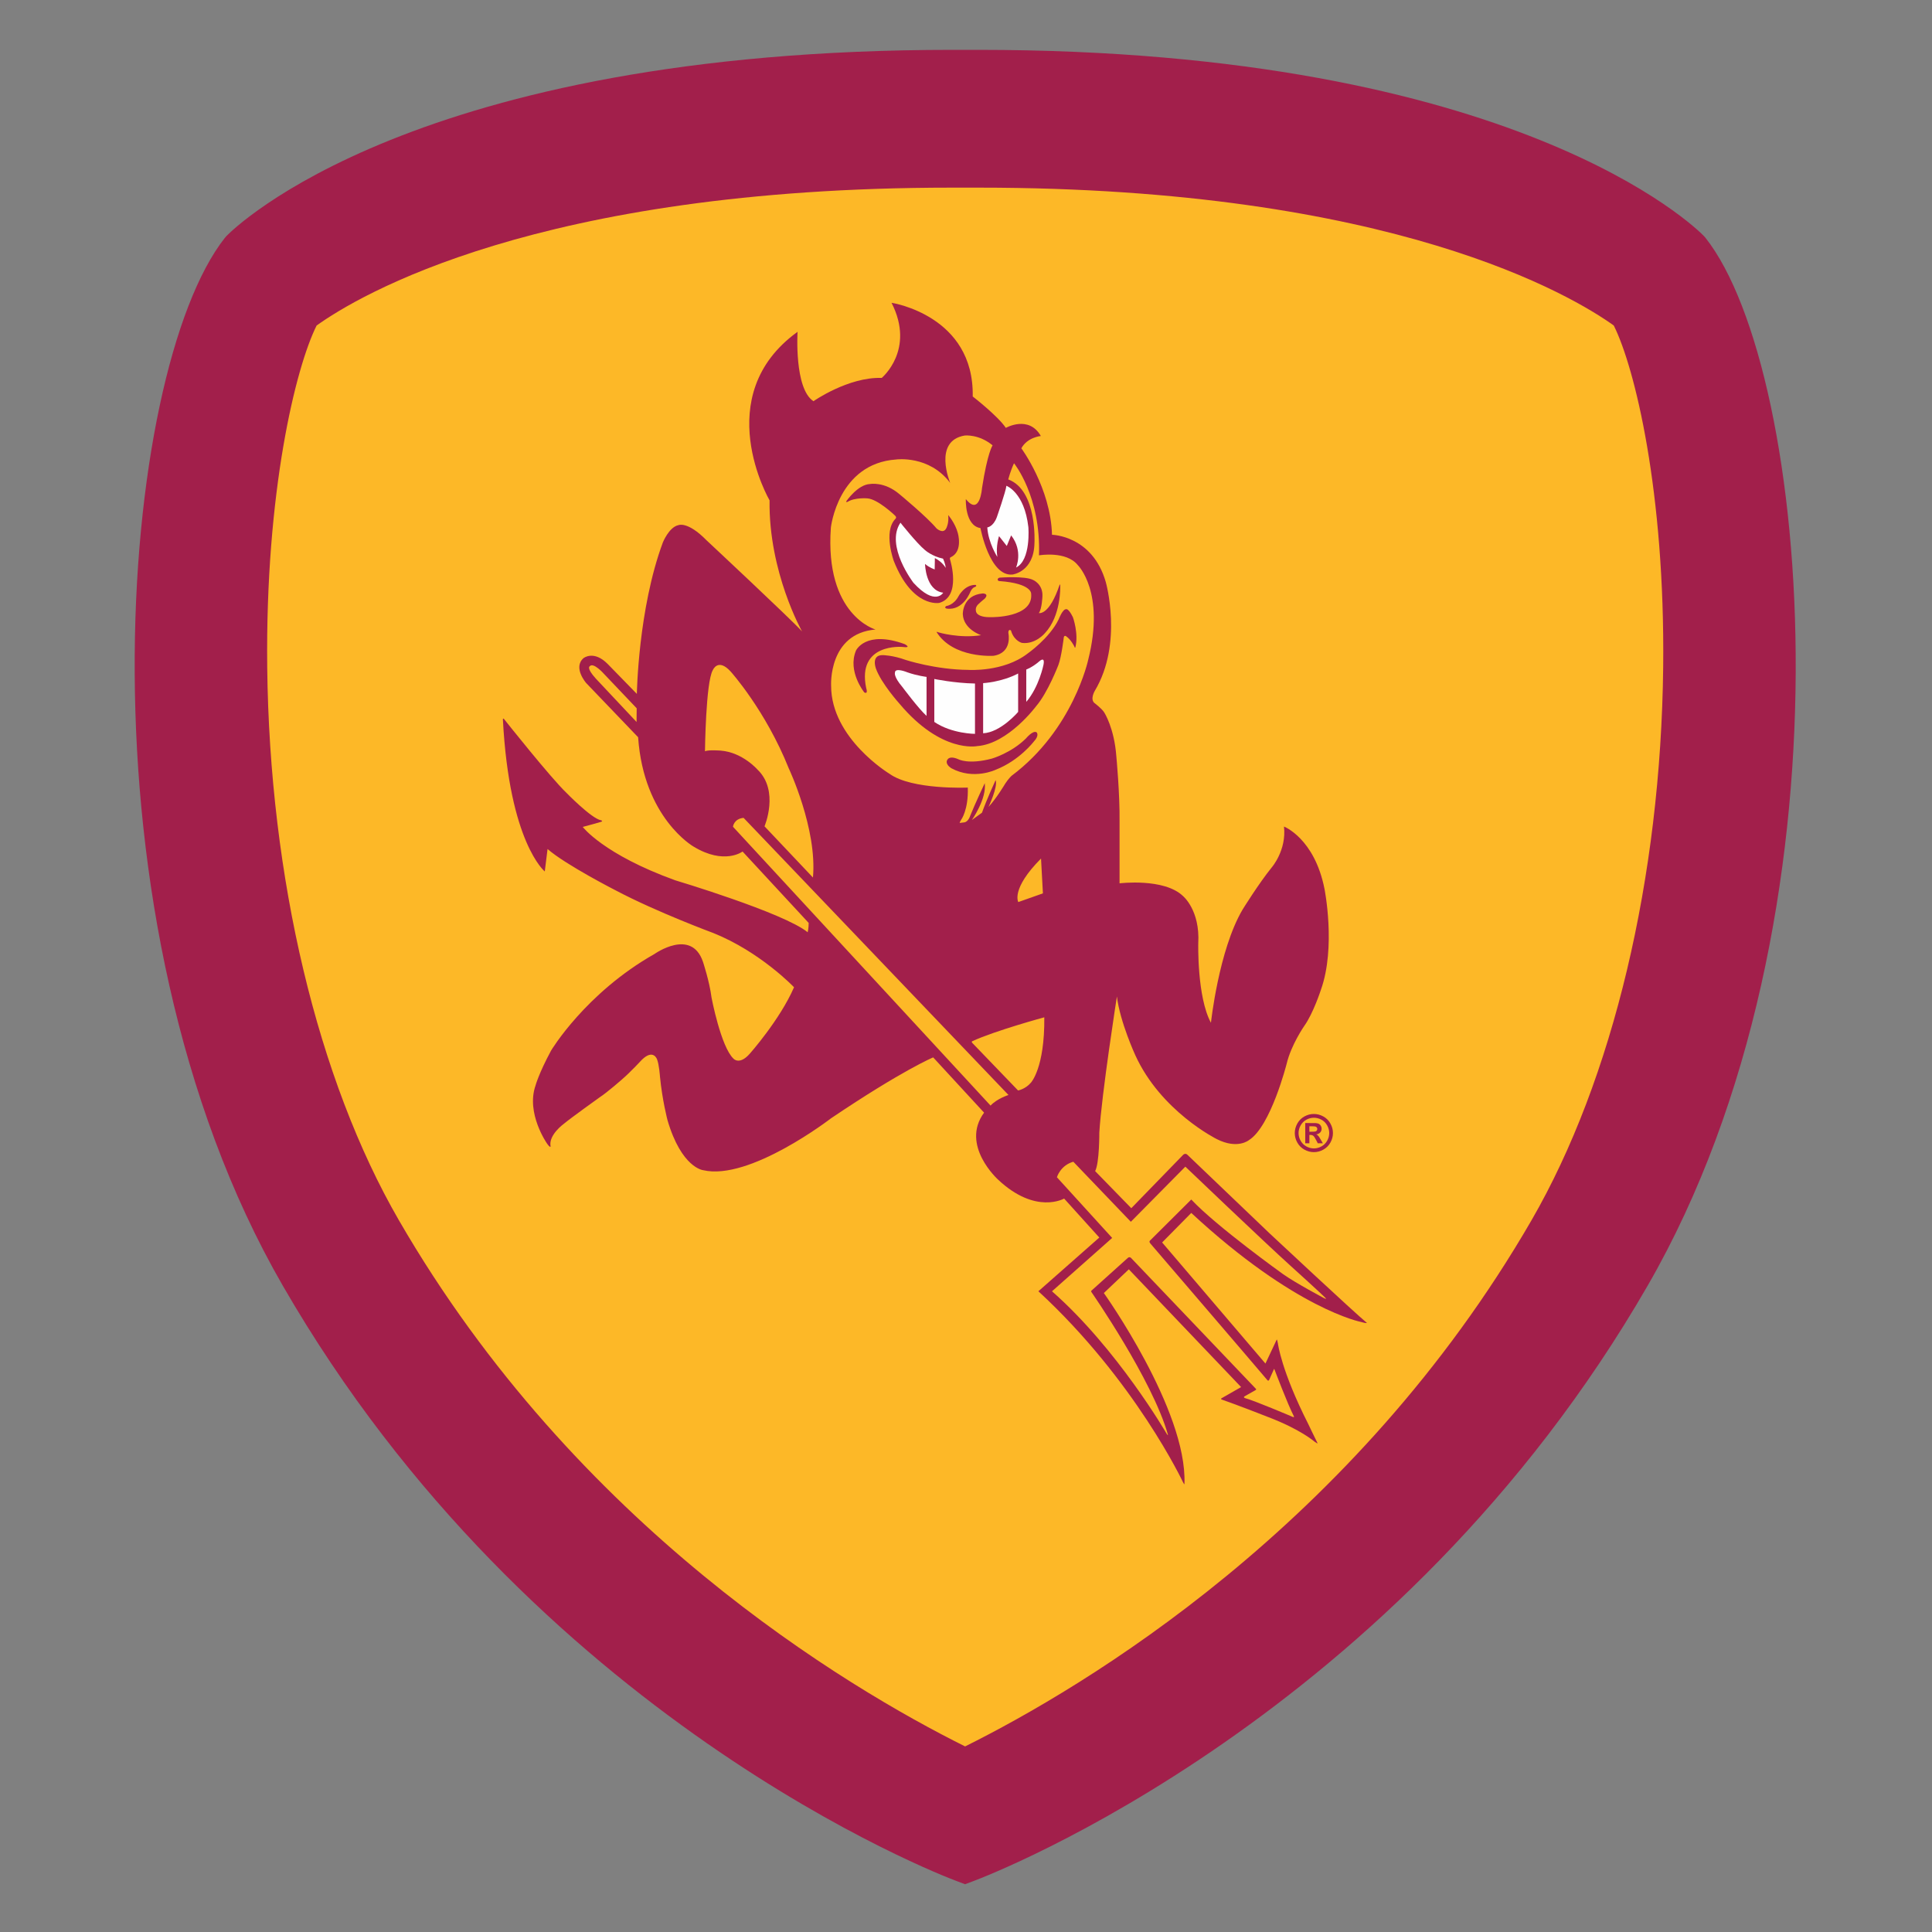
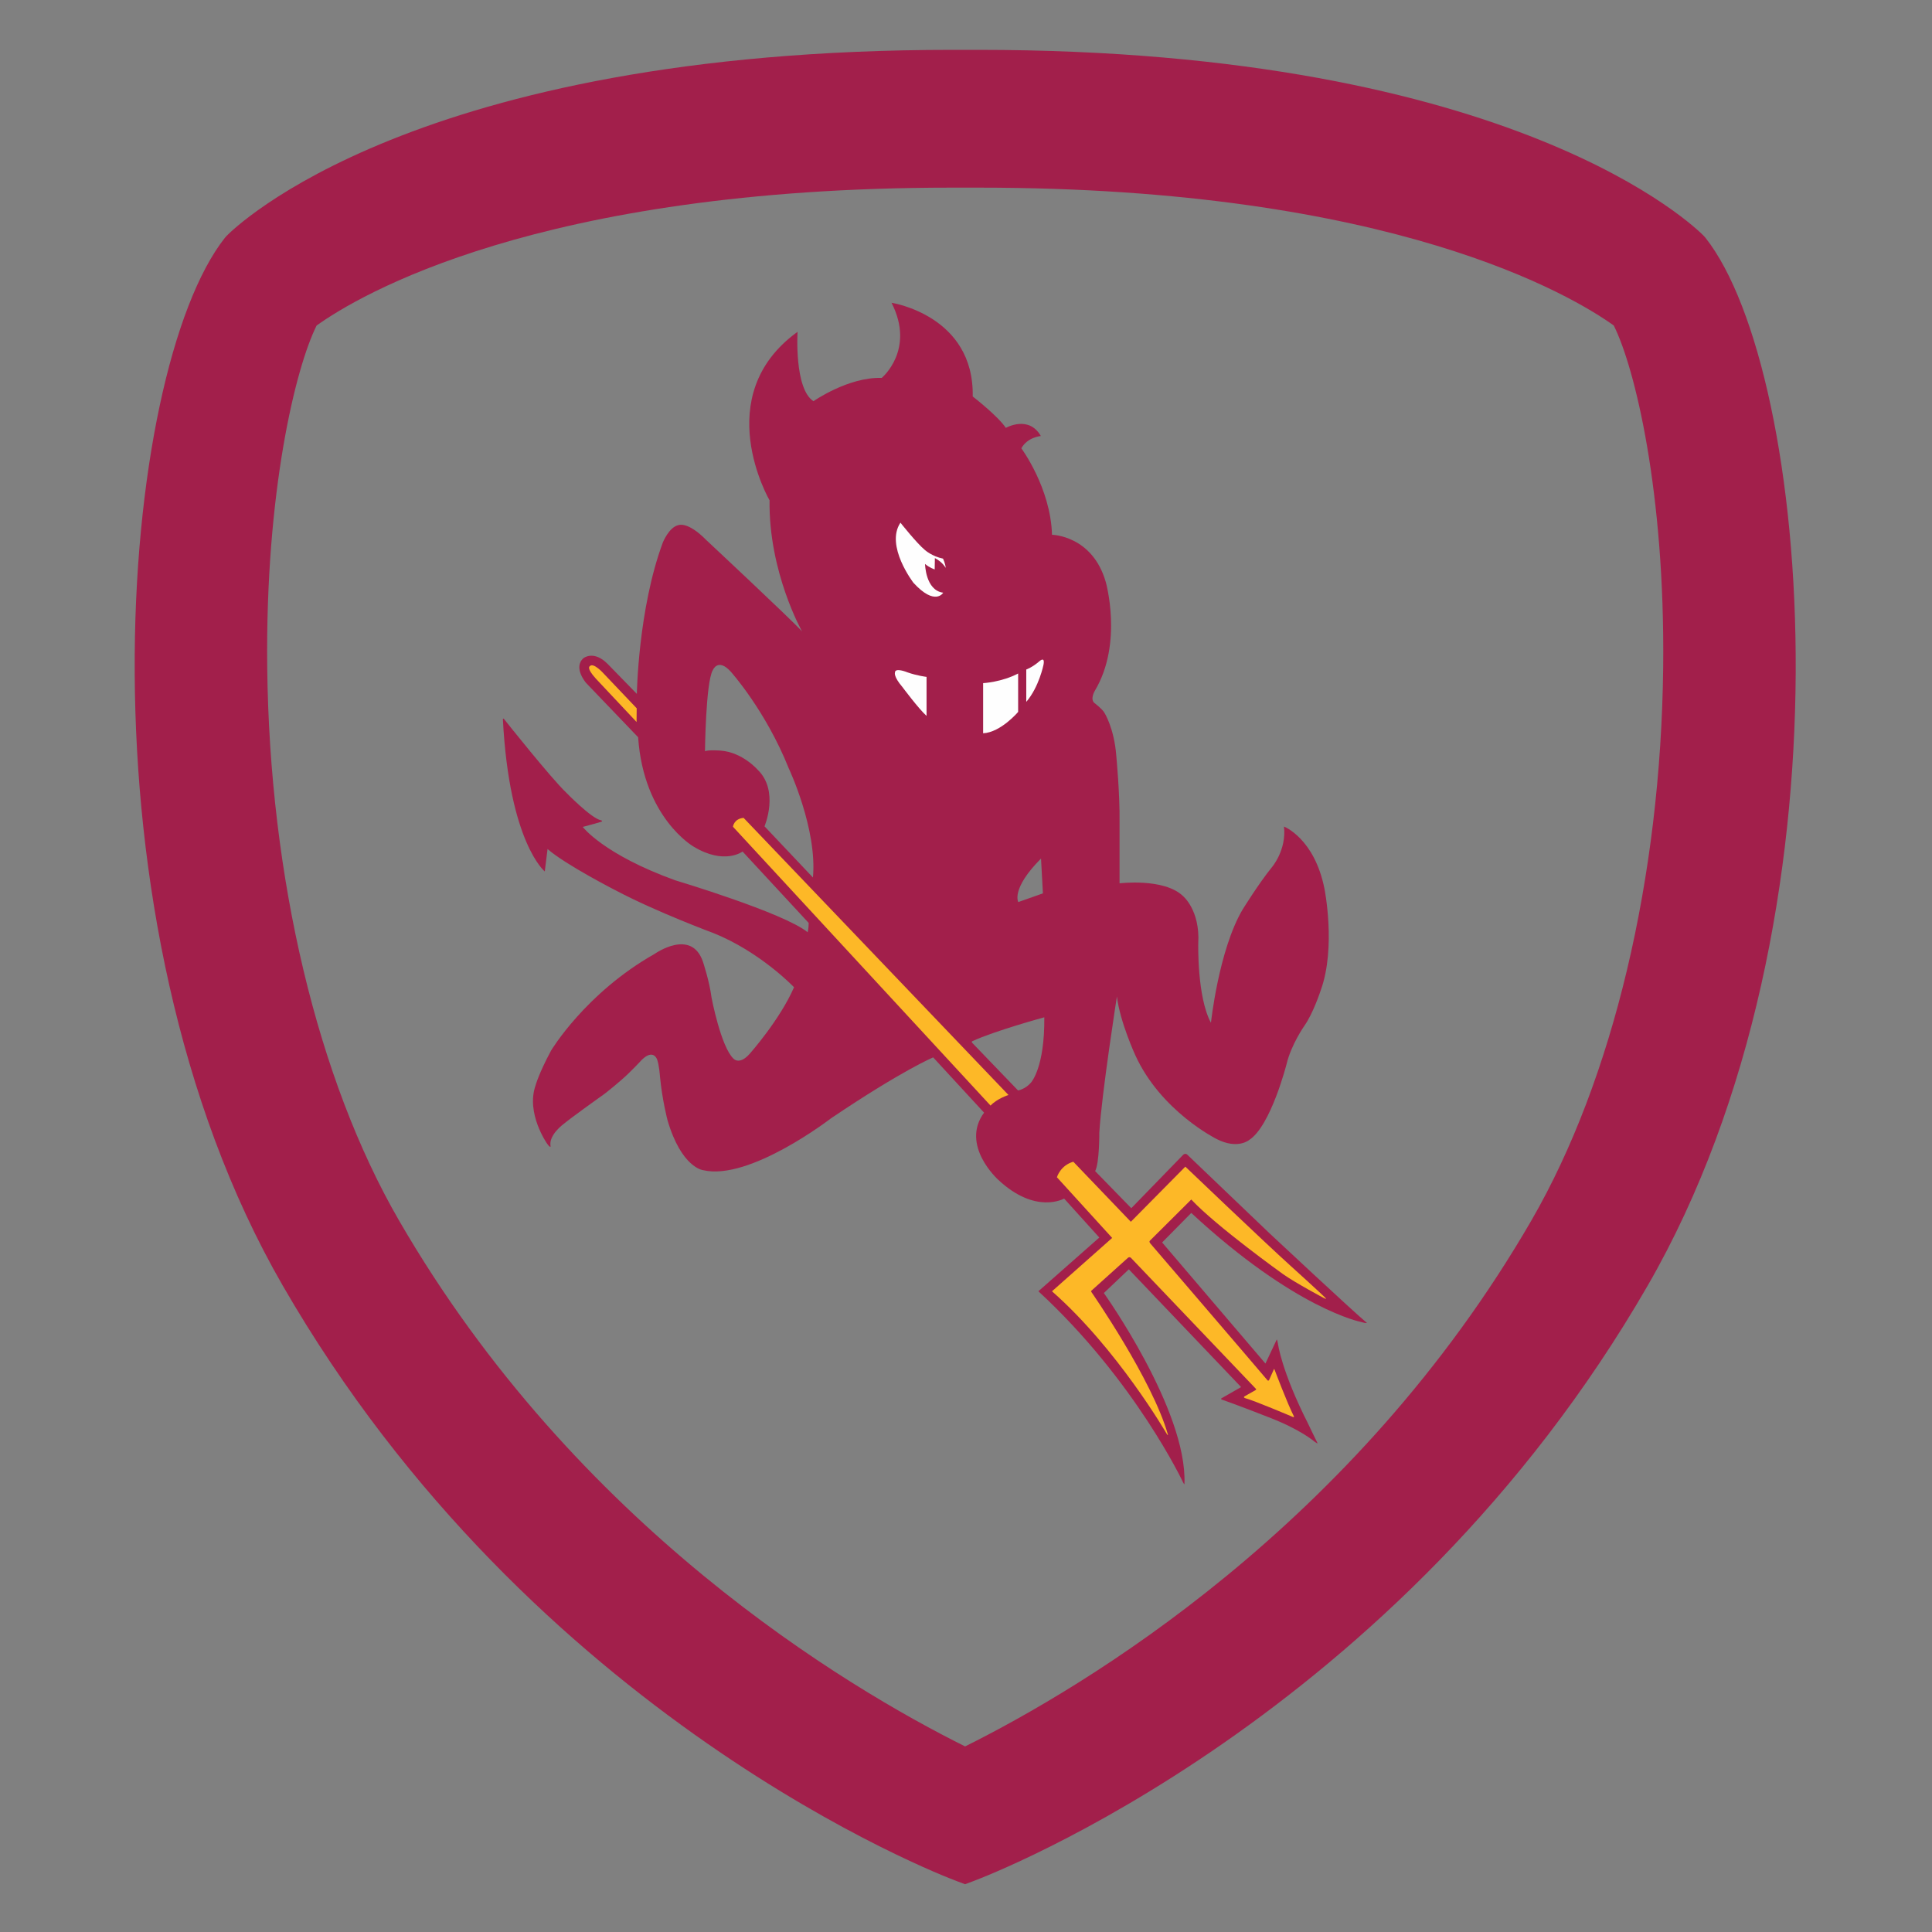
<svg xmlns="http://www.w3.org/2000/svg" xml:space="preserve" width="5.683in" height="5.683in" version="1.1" style="shape-rendering:geometricPrecision; text-rendering:geometricPrecision; image-rendering:optimizeQuality; fill-rule:evenodd; clip-rule:evenodd" viewBox="0 0 5683 5683">
  <rect x="0" y="0" width="5683" height="5683" fill="#808080" stroke="none" />
  <defs>
    <style type="text/css">
   
    .fil0 {fill:none}
    .fil1 {fill:#FDB827}
    .fil2 {fill:#A21F4B;fill-rule:nonzero}
    .fil5 {fill:#A21F4B;fill-rule:nonzero}
    .fil3 {fill:#FDB827;fill-rule:nonzero}
    .fil4 {fill:#FEFEFE;fill-rule:nonzero}
   
  </style>
  </defs>
  <g id="Capa_x0020_1">
    <g id="_2219977610800">
      <rect class="fil0" x="-0" y="-0" width="5683" height="5683" />
-       <path class="fil1" d="M4989.63 721.96l-3.5 -3.96c-31.35,-32.14 -77.12,-64.88 -113.87,-89.74 -109.6,-74.15 -232.54,-134.33 -355.04,-183.66 -503.58,-202.76 -1102.17,-262.82 -1640.06,-262.82l-75.98 0c-537.91,0 -1136.58,60.05 -1640.18,262.82 -122.5,49.33 -245.42,109.51 -355.02,183.66 -36.98,25.02 -82.22,57.46 -113.87,89.71l-3.41 3.93c-95.11,120.74 -153.27,331.75 -184.71,479.59 -53.8,253 -74,521.52 -72.6,779.84 3.27,599.37 128.12,1257.96 430.52,1782.32 307,532.32 733.98,985.11 1237.77,1335.38 160.04,111.27 328.65,212.98 502.94,300.39 71.87,36.04 149.07,72.96 224.55,101.19l11.57 4.32 11.54 -4.32c75.58,-28.29 152.75,-65.12 224.74,-101.19 174.4,-87.4 343.13,-189.1 503.28,-300.38 503.99,-350.18 931.16,-802.94 1238.19,-1335.39 302.4,-524.4 427.24,-1183.01 430.47,-1782.42 1.39,-258.31 -18.83,-526.82 -72.65,-779.8 -31.44,-147.79 -89.59,-358.73 -184.68,-479.46z" />
      <path class="fil2" d="M5016.64 699.44l-4.69 -5.33c-21.67,-22.33 -550.97,-547.49 -2134.78,-547.49l-75.98 0c-1584.06,0 -2113.13,525.15 -2134.91,547.49l-4.65 5.33c-310.03,392.03 -454.31,1999.59 169.83,3081.76 734.54,1273.7 1932.72,1733.35 1983.41,1752.32l23.89 8.93 23.85 -8.93c50.74,-18.96 1249.74,-478.62 1984.34,-1752.32 624.03,-1082.4 479.75,-2689.85 169.7,-3081.76zm-2177.79 4437.66c-350.03,-174.42 -1144.69,-647.21 -1665.64,-1547.98 -239.22,-413.78 -380.3,-1006.67 -387.19,-1626.71 -5.65,-515.51 83.36,-880.82 145.32,-1004.91 120.53,-86.33 648.77,-405.54 1867.29,-405.54l81.1 0c1218.41,0 1746.75,319.21 1867.2,405.54 62.06,124.09 150.98,489.45 145.34,1004.91 -6.84,620.04 -147.97,1212.93 -387.14,1626.71 -521.08,900.96 -1316.11,1373.69 -1666.28,1547.98z" />
      <path class="fil2" d="M2859.6 3067.35l135.06 140.28c0,0 21.53,-3.72 37.84,-23.02 0,0 40.81,-43.06 39.33,-192.21 0,0 -144.71,39.32 -212.23,70.5 0,0 -2.42,1.93 0,4.46l0 -0zm-739.15 -859.37c63.81,5.19 107.6,55.65 107.6,55.65 65.3,62.34 20.78,166.98 20.78,166.98l142.48 150.64c12.97,-143.06 -71.24,-321.32 -71.24,-321.32 -68.28,-170.69 -170.68,-284.43 -170.68,-284.43 -37.85,-41.74 -52.87,-3.89 -52.87,-3.89 -20.59,36.19 -22.82,238.21 -22.82,238.21 10.38,-4.83 46.75,-1.84 46.75,-1.84l-0 0zm238.84 -350.54c0,0 -98.58,-174.14 -95.61,-385.65 0,0 -178.85,-307.24 82.37,-495.74 0,0 -10.39,166.98 46.75,204.09 0,0 102.79,-71.8 200.74,-68.47 0,0 99.63,-82.39 28.94,-220.97 0,0 243.23,36.74 238.78,275.52 0,0 74.57,57.88 97.4,92.39 0,0 67.35,-38.4 102.97,23.93 0,0 -39.52,3.34 -57.33,36.18 0,0 86.28,116.33 90.17,254.36 0,0 118.55,1.67 158.07,138.59 0,0 51.76,180.34 -32.28,320.59 0,0 -13.92,23.38 -1.67,35.06 0,0 22.82,17.26 29.5,28.39 0,0 29.5,45.08 35.63,129.13 0,0 10.57,111.31 9.45,192.59l0 180.89c0,0 130.81,-16.15 186.46,37.28 0,0 50.65,41.2 45.08,139.15 0,0 -3.89,158.06 37.3,233.75 0,0 22.82,-213.72 92.95,-332.83 0,0 47.86,-77.35 86.28,-124.67 0,0 43.41,-50.09 35.62,-119.67 0,0 89.61,34.51 119.1,183.11 0,0 34.51,171.43 -10.57,297.23 0,0 -22.27,69 -48.97,106.31 0,0 -38.42,55.09 -51.77,111.3 0,0 -46.75,184.24 -110.76,224.31 0,0 -33.57,28.41 -95.18,-3.14 0,0 -164.19,-81.46 -239.33,-246.76 0,0 -45.08,-97.96 -53.99,-172.54 0,0 -45.09,287.76 -51.76,400.74 0,0 0.55,88.51 -12.25,112.99l106.31 109.09 151.39 -155.83c0,0 6.68,-8.37 13.91,-1.12l242.12 231.54c0,0 248.8,232.65 285.53,262.71 0,0 -0.38,2.42 -17.44,-2.78 0,0 -192.95,-36.74 -499.07,-320.61l-85.72 86.84 303.89 356.21 33.02 -70.12c0,0 0.74,-4.45 3.72,11.48 0,0 10.01,80.34 89.06,236.19 0,0 19.3,40.63 27.45,56.59 0,0 1.47,2.98 -8.91,-4.45 0,0 -40.8,-35.99 -135.98,-72.17 0,0 -89.05,-35.08 -135.81,-51.23 0,0 -6.67,-1.83 -0.36,-4.99l56.22 -32.11 -330.25 -346.37 -73.47 69.75c0,0 244.91,343.23 237.11,560.31 0,0 0.83,6.11 -3.9,-3.07 0,0 -140.81,-299.72 -425.78,-562.44l179.22 -158.06 -103.52 -114.65c0,0 -83.49,48.41 -194.26,-55.66 0,0 -111.86,-100.74 -41.19,-197.04l-149.72 -162.53c0,0 -89.05,36.74 -300.56,179.22 0,0 -239.33,184.78 -376.25,152.52 0,0 -63.45,-6.69 -104.64,-146.94 0,0 -15.58,-59 -22.26,-129.13 0,0 -2.23,-33.4 -8.35,-49.54 0,0 -10.58,-32.28 -44.53,0.57 0,0 -33.95,36.72 -57.33,56.76 0,0 -43.97,38.97 -67.9,54.54 0,0 -81.82,58.44 -104.64,77.37 0,0 -45.65,32.84 -38.96,66.23 0,0 0,6.67 -10.58,-8.36 0,0 -62.33,-88.78 -33.67,-170.57 0,0 9.36,-35.18 45.73,-102.71 0,0 100.93,-169.18 304.27,-284.21 0,0 108.35,-77.19 142.48,22.98 0,0 19.29,57.89 25.24,105.39 0,0 27.45,144.72 64.56,179.59 0,0 17.07,20.04 47.5,-14.1 0,0 89.05,-100.18 130.61,-195.92 0,0 -98.7,-103.89 -237.47,-159.54 0,0 -166.24,-61.59 -285.72,-124.67 0,0 -148.42,-75.71 -201.85,-122.44l-8.17 66.03c0,0 -104.26,-84.23 -123.19,-447.12 0,0 -0.28,-6.95 5.85,1.95 0,0 135.52,170.6 180.42,213.26 0,0 73.84,76.07 102.05,81.27 0,0 9.64,2.6 -2.61,5.56 0,0 -39.7,11.48 -50.83,14.08 0,0 60.47,80.52 271.98,156.96 0,0 319.86,95.73 389.61,152.87 0,0 2.97,-11.14 2.97,-27.46l-194.44 -210.01c0,0 -53.43,40.8 -144.71,-14.86 0,0 -146.19,-83.85 -162.53,-321.33l-152.87 -159.55c0,0 -39.51,-45.27 -7.78,-73.1 0,0 30.05,-24.49 71.24,17.26l85.71 87.93c0,0 3.71,-249.54 76.44,-445.45 0,0 18.19,-45.46 46.02,-51.02 0,0 26.72,-12.25 82.38,44.53 0,0 249.51,233.06 281.14,268.21l-0.02 0.01zm636.11 795.99l0 -0 72.35 -25.61 -5.56 -102.42c-89.61,90.19 -66.8,128.03 -66.8,128.03z" />
      <path class="fil3" d="M1872.46 2123.73c0,0 0.38,-24.39 0.38,-40.26l-97.18 -102.22c0,0 -30.58,-34.45 -41.04,-21.3 0,0 -10.84,4.64 18.58,36.79l119.26 126.99 -0 0z" />
      <path class="fil3" d="M2156.07 2431.91c0,0 2.22,-23.37 31.17,-26.15l779.22 815.2c0,0 -33.59,10.4 -52.71,31.17l-757.68 -820.22z" />
      <path class="fil3" d="M3108.95 3462.88c0,0 10.02,-34.87 48.23,-45.63l169.21 176.62 160.3 -162.15c0,0 228.59,218.54 309.46,291.65 0,0 92.03,83.13 104.27,96.11 0,0 1.48,2.6 -5.93,-1.12 0,0 -82.56,-43.78 -120.41,-70.5 0,0 -195.57,-140.04 -269.96,-219.47l-121.33 120.78c0,0 -4.09,2.61 1.3,8.91 0,0 300.22,349.81 344.2,401.98 0,0 3.05,3.48 5.28,-1.81l13.08 -29.35c0,0 0.84,-5.15 2.92,1.11 0,0 37.3,98.65 56.22,135.67 0,0 2.59,4.47 -3.35,2.05 0,0 -112.6,-47.87 -139.33,-54.92 0,0 -8.54,-2.41 -0.75,-6.3l31.73 -18.01c0,0 2.19,-1.43 -0.04,-3.52 0,0 -317.94,-333.41 -366.93,-384.61 0,0 -4.31,-5 -9.75,-0.13l-106.77 96.07c0,0 -2.32,1.47 -0.09,4.39 0,0 178.94,257.37 224.95,419.17 0,0 0.74,4.53 -3.98,-2.98 0,0 -144.44,-249.35 -337.02,-418.56l176.99 -156.96 -162.52 -178.49 0 0.01z" />
-       <path class="fil3" d="M2493.09 1476.25c20.87,-13.36 57.88,-10.3 57.88,-10.3 30.89,1.67 81.54,50.38 81.54,50.38 6.96,6.12 0.85,10.39 0.85,10.39 -35.83,38.09 -4.15,123.71 -4.15,123.71 55.07,138.8 133.89,122.95 133.89,122.95 65.24,-18.85 32.06,-125.58 32.06,-125.58 -3.03,-7.91 1.5,-8.67 1.5,-8.67 36.96,-17.35 20.74,-71.28 20.74,-71.28 -7.53,-29.04 -28.29,-52.8 -28.29,-52.8 2.64,23.76 -5.28,38.09 -5.28,38.09 -9.04,19.61 -29.04,1.13 -29.04,1.13 -28.66,-34.32 -108.62,-100.32 -108.62,-100.32 -44.89,-38.46 -87.12,-30.17 -87.12,-30.17 -35.82,1.51 -69.02,49.78 -69.02,49.78 -3.58,4.84 3.05,2.7 3.05,2.7l0 -0zm267.99 384.04c-6.4,-2.78 -6.12,-1.11 -6.12,-1.11 48.7,78.2 167.53,69.86 167.53,69.86 56.77,-8.91 43.69,-66.8 43.69,-66.8 -0.56,-8.63 3.61,-9.19 3.61,-9.19 5.28,0.28 5.01,5.01 5.01,5.01 9.74,28.1 31.44,33.12 31.44,33.12 39.8,4.73 67.35,-28.67 67.35,-28.67 47.87,-50.93 45.08,-136.64 45.08,-136.64 0.28,-6.96 -1.39,-6.96 -1.39,-6.96 -31.18,93.51 -61.51,84.33 -61.51,84.33 9.2,-11.69 10.58,-49.82 10.58,-49.82 1.39,-35.9 -27.82,-47.58 -27.82,-47.58 -23.38,-12.25 -97.69,-6.68 -97.69,-6.68 -5.85,0.83 -6.12,5.01 -6.12,5.01 0,5.29 5.37,5.1 5.37,5.1 96.85,7.06 93.15,37.85 93.15,37.85 5.93,70.5 -116.89,68.27 -116.89,68.27 -46,1.47 -45.63,-18.19 -45.63,-18.19 -2.98,-12.61 8.52,-21.15 8.52,-21.15 7.06,-7.04 17.07,-14.84 17.07,-14.84 14.47,-15.59 -5.56,-15.59 -5.56,-15.59 -60.11,5.19 -58.64,60.85 -58.64,60.85 1.85,44.9 53.8,61.97 53.8,61.97 -63.26,10.12 -124.85,-8.17 -124.85,-8.17l0.01 0zm23.55 -70.12c49.37,7.04 70.13,-50.46 70.13,-50.46 4.81,-9.28 10.02,-11.87 10.02,-11.87 12.25,-4.09 4.45,-7.42 4.45,-7.42 -32.65,0 -49.72,33.4 -49.72,33.4 -14.11,26.72 -36.37,28.94 -36.37,28.94 -7.05,5.56 1.47,7.41 1.47,7.41l0 -0zm14.11 469.76c65.67,35.61 130.62,4.07 130.62,4.07 69.38,-27.08 111.69,-82.74 111.69,-82.74 17.43,-18.55 8.15,-27.08 8.15,-27.08 -10.75,-7.06 -31.17,17.81 -31.17,17.81 -43.41,43.04 -100.19,59.37 -100.19,59.37 -69.74,18.55 -99.07,1.85 -99.07,1.85 -33.01,-14.09 -34.13,7.43 -34.13,7.43 -0.36,11.13 14.09,19.3 14.09,19.3l0 0zm-250.83 -236c-27.83,-133.21 106.48,-120.97 106.48,-120.97 29.69,4.08 7.06,-8.16 7.06,-8.16 -115.77,-42.3 -143.59,18.92 -143.59,18.92 -25.61,61.24 24.48,123.01 24.48,123.01 12.25,6.49 5.57,-12.8 5.57,-12.8l-0 0zm326.89 170.68c90.92,-6.68 172.92,-117.25 172.92,-117.25 34.23,-39.52 65.67,-121.61 65.67,-121.61 8.91,-23.93 15.31,-77.37 15.31,-77.37 0.55,-12.24 7.5,-6.67 7.5,-6.67 13.64,9.18 23.66,29.21 23.66,29.21 1.96,6.69 3.24,3.53 3.24,3.53 10.39,-40.44 -7.04,-88.68 -7.04,-88.68 -13.37,-27.46 -20.04,-23.75 -20.04,-23.75 -10.39,-0.73 -21.9,29.68 -21.9,29.68 -27.08,56.03 -91.65,100.93 -91.65,100.93 -71.25,54.91 -174.02,47.87 -174.02,47.87 -97.23,-0.74 -184.42,-29.32 -184.42,-29.32 -37.47,-13.72 -66.78,-14.1 -66.78,-14.1 -35.99,-1.11 -20.78,39.34 -20.78,39.34 15.57,43.79 69.38,103.52 69.38,103.52 123.57,147.32 228.93,124.67 228.93,124.67l0.01 0.01zm-299.44 -342.85c0,0 -149.89,-41.56 -131.35,-299.81 0,0 20.78,-188.5 192.2,-200.37 0,0 97.22,-13.36 158.82,69.01 0,0 -51.96,-123.93 43.03,-139.52 0,0 41.56,-4.46 81.63,28.94 0,0 -14.85,20.78 -31.16,126.16 0,0 -5.93,83.86 -47.5,31.91 0,0 -3.71,77.92 43.04,85.35 0,0 26.69,143.23 94.24,136.55 0,0 63.09,-7.43 64.56,-92.77 0,0 8.92,-155.11 -77.17,-187.02 0,0 7.41,-27.45 17.06,-47.49 0,0 79.41,97.21 73.47,270.87 0,0 80.17,-14.11 114.29,28.94 0,0 80.88,78.67 30.42,278.3 0,0 -43.78,205.57 -225.59,341.37 0,0 -8.9,8.16 -18.56,23.01 0,0 -24.49,41.56 -48.98,68.28 0,0 28.19,-59.37 20.78,-78.68 0,0 -26.72,57.9 -40.07,95.75 0,0 -18.56,13.33 -29.69,21.5 0,0 43.79,-62.33 37.85,-108.35 0,0 -27.46,57.9 -43.04,96.47 0,0 -5.19,17.28 -17.43,18.93l-13.36 1.67c0,0 -0.56,-1.1 4.45,-9.45 0,0 21.71,-28.94 19.48,-94.62 0,0 -164.2,7.23 -230.43,-40.63 0,0 -171.61,-103.72 -171.61,-258.82 0,0 -8.9,-153.62 130.61,-165.49l0.01 0.02z" />
      <path class="fil4" d="M2725.46 2105.76l0 -114.66c0,0 -27.83,-3.35 -56.22,-13.36 0,0 -37.29,-15.59 -36.74,1.11 0,0 -4.45,11.13 21.71,41.74 0,0 48.98,65.68 71.25,85.17l-0 0z" />
-       <path class="fil4" d="M2748.28 2123.57l0 -126.35c0,0 58.99,12.25 119.66,13.36l0 148.05c0,0 -67.9,0 -119.66,-35.06l0 0z" />
      <path class="fil4" d="M2891.89 2156.96l0 -147.49c0,0 54.55,-2.79 102.97,-28.39l0 112.99c0,0 -50.65,60.12 -102.97,62.89z" />
      <path class="fil4" d="M3018.78 2064.57l0 -95.19c0,0 17.81,-6.12 39.52,-25.04 0,0 16.14,-14.47 11.13,11.13 0,0 -12.89,65.09 -50.65,109.09z" />
      <path class="fil4" d="M2774.44 1743.42c0,0 -23.38,40.63 -87.38,-28.94 0,0 -84.04,-109.09 -38.4,-176.99 0,0 48.42,61.23 72.35,80.7 0,0 20.59,18.37 52.88,25.04 0,0 7.23,15.04 7.79,27.28 0,0 -8.35,-16.7 -31.72,-28.94l-0.56 33.4c0,0 -15.59,-5.01 -28.39,-16.14 0,0 1.11,77.93 53.43,84.61l-0 0z" />
-       <path class="fil4" d="M2933.63 1638.22c0,0 -26.72,-41.74 -29.5,-86.83 0,0 17.24,-1.67 27.83,-29.5 0,0 26.71,-76.25 28.39,-92.95 0,0 52.87,18.93 64.56,121.34 0,0 8.35,97.4 -36.17,119.11 0,0 21.71,-48.42 -14.47,-94.62l-12.8 31.17 -22.82 -28.94c0,0 -10.02,29.5 -5.01,61.22l-0 0z" />
-       <path class="fil5" d="M3864.76 3276.76c9.63,0 18.86,2.4 27.69,7.23 8.85,4.8 15.81,11.7 20.86,20.69 5.05,8.98 7.58,18.39 7.58,28.22 0,9.78 -2.48,19.09 -7.43,27.96 -4.98,8.85 -11.88,15.76 -20.74,20.74 -8.88,4.95 -18.19,7.43 -27.96,7.43 -9.78,0 -19.09,-2.48 -27.96,-7.43 -8.86,-4.98 -15.76,-11.88 -20.74,-20.74 -4.95,-8.88 -7.43,-18.19 -7.43,-27.96 0,-9.83 2.52,-19.24 7.58,-28.22 5.05,-8.98 12,-15.88 20.86,-20.69 8.83,-4.83 18.06,-7.23 27.69,-7.23zm0.05 11.11c-7.73,0 -15.13,1.93 -22.21,5.78 -7.08,3.85 -12.66,9.38 -16.74,16.61 -4.08,7.2 -6.13,14.78 -6.13,22.66 0,7.85 2,15.36 5.98,22.46 3.98,7.13 9.53,12.68 16.66,16.69 7.13,4 14.61,6 22.44,6 7.85,0 15.33,-2 22.44,-6 7.13,-4 12.68,-9.56 16.68,-16.69 4,-7.11 6,-14.61 6,-22.46 0,-7.88 -2.05,-15.46 -6.13,-22.66 -4.08,-7.23 -9.66,-12.76 -16.76,-16.61 -7.13,-3.85 -14.54,-5.78 -22.24,-5.78zm-25.41 75.04l0 -59.43 12.06 0c11.3,0 17.66,0.05 19.01,0.15 4,0.33 7.11,1.13 9.33,2.38 2.2,1.22 4.05,3.13 5.56,5.7 1.48,2.55 2.22,5.4 2.22,8.5 0,4.3 -1.4,7.95 -4.2,11 -2.8,3.05 -6.73,4.93 -11.78,5.68 1.8,0.68 3.2,1.43 4.18,2.23 0.98,0.8 2.33,2.33 4.03,4.55 0.45,0.6 1.9,3 4.4,7.26l6.98 11.98 -15.01 0 -4.93 -9.68c-3.33,-6.48 -6.08,-10.58 -8.25,-12.26 -2.2,-1.68 -4.95,-2.53 -8.31,-2.53l-3.13 0 0 24.46 -12.16 0zm12.16 -33.92l4.88 0c6.95,0 11.28,-0.28 12.96,-0.8 1.68,-0.52 3,-1.45 3.98,-2.78 0.98,-1.33 1.45,-2.83 1.45,-4.53 0,-1.63 -0.48,-3.1 -1.43,-4.38 -0.95,-1.28 -2.3,-2.2 -4.06,-2.75 -1.75,-0.55 -6.05,-0.82 -12.91,-0.82l-4.88 0 0 16.06z" />
    </g>
  </g>
</svg>